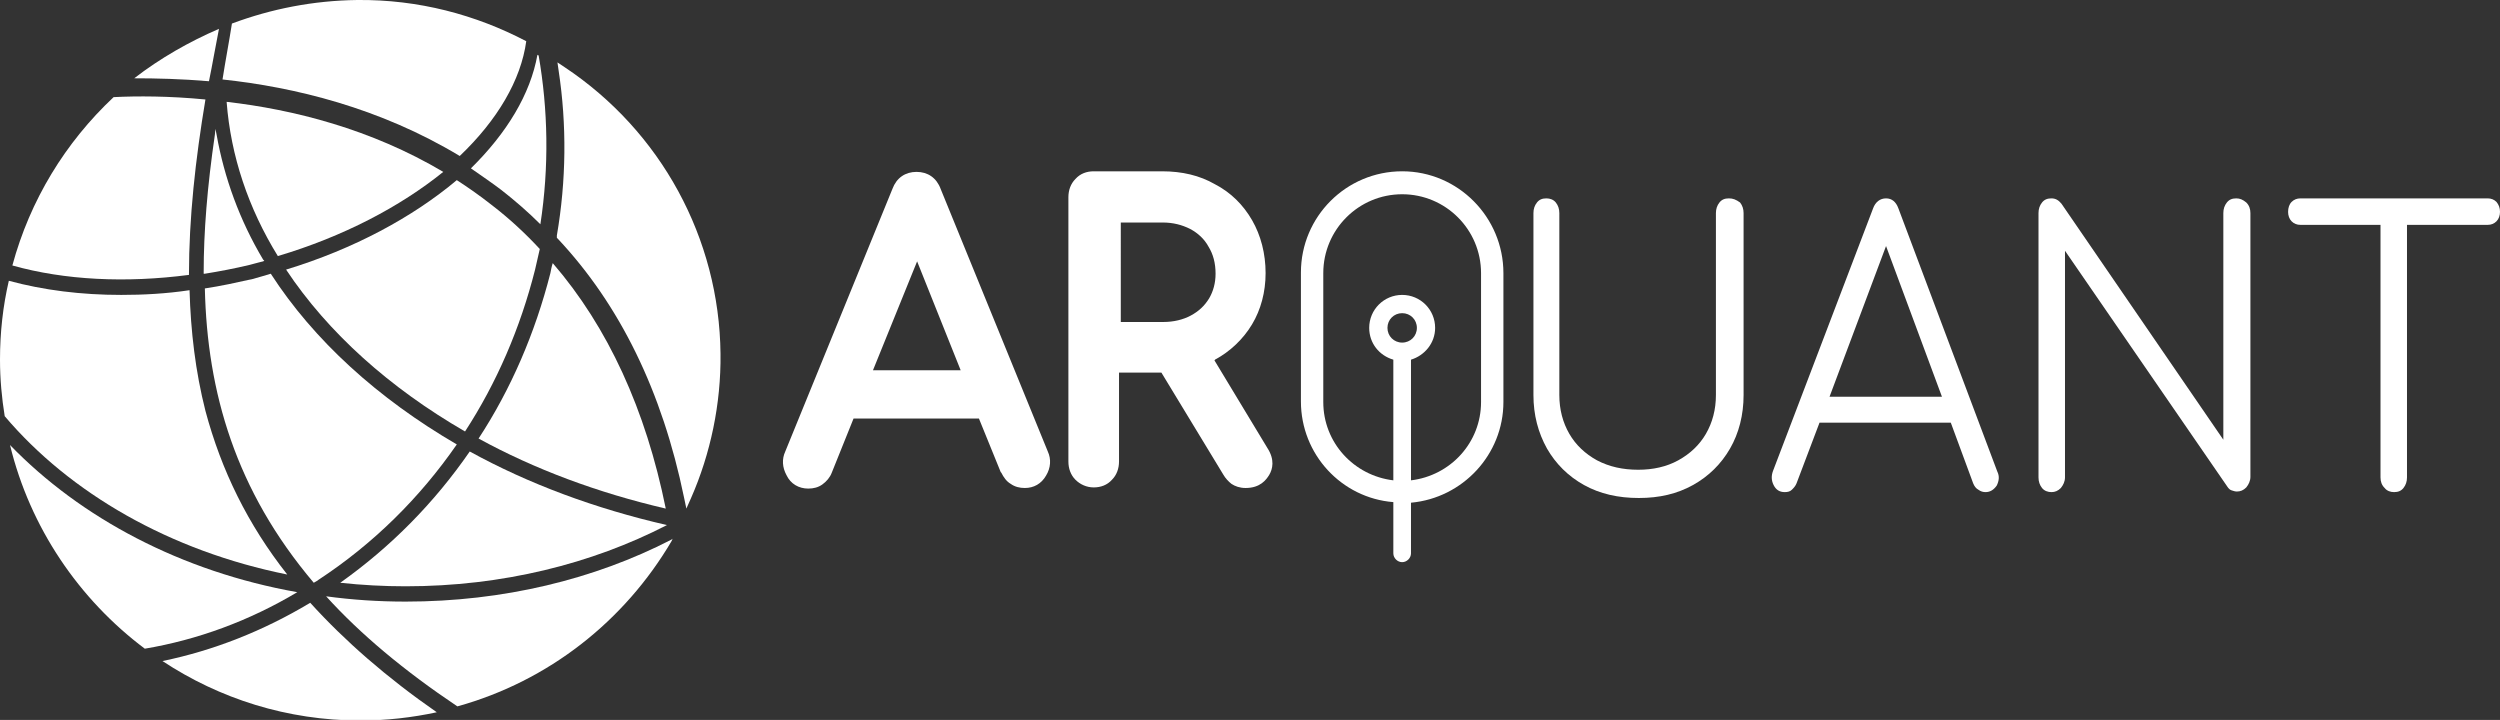
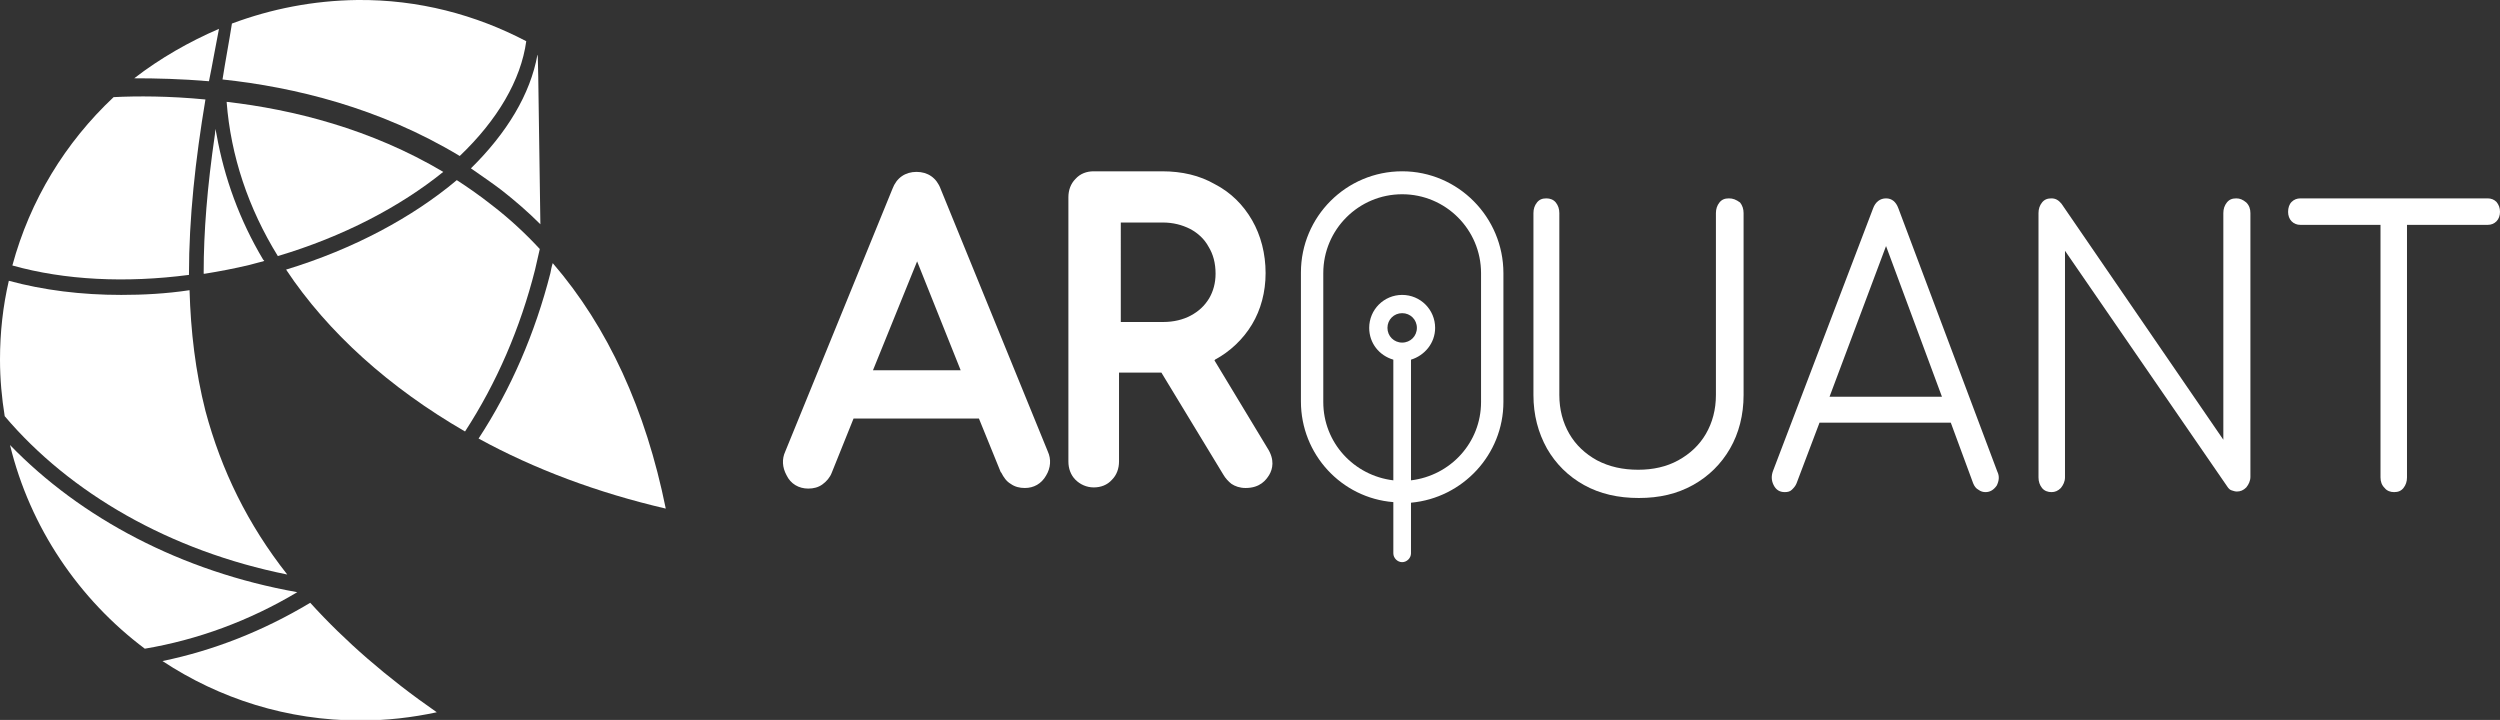
<svg xmlns="http://www.w3.org/2000/svg" version="1.1" id="Layer_1" x="0px" y="0px" viewBox="0 0 42.47 12.23" style="enable-background:new 0 0 42.47 12.23;" xml:space="preserve">
  <rect x="0" y="0" width="42.47" height="12.23" fill="#333333" stroke="none" />
  <style type="text/css">
	.st0{fill:#FFFFFF;enable-background:new    ;}
	.st1{fill:#FFFFFF;}
	.st2{enable-background:new    ;}
</style>
  <g>
    <g>
      <path class="st0" d="M3.72,0.49c-0.51,0.22-1,0.5-1.44,0.84c0.37,0,0.8,0.01,1.27,0.05C3.61,1.09,3.66,0.79,3.72,0.49z" />
      <path class="st0" d="M5.27,10.24c-0.8,0.48-1.64,0.81-2.51,0.99c0.97,0.64,2.12,1.01,3.36,1.01c0.45,0,0.88-0.05,1.3-0.14    C6.57,11.51,5.86,10.89,5.27,10.24z" />
-       <path class="st0" d="M9.59,1.14L9.47,1.06L9.49,1.2c0.14,0.92,0.13,1.87-0.03,2.8L9.46,4.04l0.02,0.02    c1.05,1.12,1.77,2.59,2.14,4.39l0.04,0.19l0.08-0.18c0.33-0.75,0.51-1.6,0.5-2.45C12.22,4.05,11.23,2.23,9.59,1.14z" />
      <path class="st0" d="M6.07,0C5.32,0.01,4.61,0.15,3.94,0.4C3.89,0.72,3.83,1.03,3.78,1.35c1.22,0.13,2.67,0.48,4.03,1.3    C8.45,2.04,8.85,1.36,8.94,0.7C8.08,0.25,7.11-0.01,6.07,0z" />
-       <path class="st0" d="M9.13,0.93C9.01,1.6,8.61,2.26,8,2.86C8.17,2.98,8.35,3.1,8.52,3.23c0.23,0.18,0.45,0.37,0.66,0.58    c0.15-0.98,0.13-1.95-0.03-2.87C9.14,0.94,9.14,0.94,9.13,0.93z" />
+       <path class="st0" d="M9.13,0.93C9.01,1.6,8.61,2.26,8,2.86C8.17,2.98,8.35,3.1,8.52,3.23c0.23,0.18,0.45,0.37,0.66,0.58    C9.14,0.94,9.14,0.94,9.13,0.93z" />
      <path class="st0" d="M3.21,4.67c0-0.97,0.11-1.96,0.28-2.98C2.87,1.63,2.33,1.63,1.93,1.65C1.11,2.42,0.51,3.4,0.21,4.51    C1.1,4.76,2.14,4.81,3.21,4.67z" />
      <path class="st0" d="M4.72,4.35C5.83,4.02,6.8,3.51,7.53,2.92C6.3,2.19,4.98,1.86,3.85,1.73C3.92,2.65,4.22,3.54,4.72,4.35z" />
      <path class="st1" d="M4.47,4.41c-0.4-0.67-0.66-1.39-0.79-2.12l-0.02-0.1l-0.01,0.1C3.52,3.18,3.46,3.94,3.46,4.63v0.02l0.02,0    C3.73,4.61,3.99,4.56,4.24,4.5c0.05-0.01,0.1-0.03,0.15-0.04c0.03-0.01,0.05-0.01,0.08-0.02l0.02-0.01L4.47,4.41z" />
      <g class="st2">
        <path class="st0" d="M7.9,7.33C8.44,6.5,8.84,5.57,9.09,4.58c0.03-0.12,0.05-0.23,0.08-0.35C8.92,3.96,8.65,3.71,8.35,3.48     C8.16,3.33,7.96,3.19,7.76,3.06c-0.75,0.63-1.75,1.17-2.9,1.52C5.57,5.65,6.62,6.59,7.9,7.33z" />
-         <path class="st0" d="M4.6,4.65C4.5,4.68,4.4,4.71,4.29,4.74C4.02,4.8,3.75,4.86,3.48,4.9c0.04,1.76,0.52,3.43,1.85,5     c0.03-0.02,0.06-0.03,0.08-0.05c0.93-0.61,1.72-1.39,2.35-2.3C6.42,6.77,5.33,5.78,4.6,4.65z" />
      </g>
      <path class="st0" d="M11.31,8.64c-0.34-1.68-0.98-3.08-1.92-4.17C9.37,4.53,9.36,4.59,9.35,4.64C9.09,5.66,8.68,6.61,8.13,7.45    C9.08,7.97,10.15,8.37,11.31,8.64z" />
      <g class="st2">
-         <path class="st0" d="M6.89,9.96c1.64,0,3.16-0.38,4.44-1.04c-1.22-0.28-2.35-0.7-3.35-1.25c-0.6,0.87-1.34,1.62-2.2,2.23     C6.15,9.94,6.52,9.96,6.89,9.96z" />
-         <path class="st0" d="M6.89,10.22c-0.46,0-0.91-0.03-1.35-0.09c0.58,0.64,1.32,1.26,2.23,1.87c1.55-0.43,2.84-1.45,3.64-2.81     c0,0,0.02-0.05,0.02-0.04c-0.01,0.01-0.03,0.02-0.03,0.02C10.1,9.84,8.55,10.22,6.89,10.22z" />
-       </g>
+         </g>
      <g class="st2">
        <path class="st0" d="M0.17,7.56c0.34,1.4,1.17,2.62,2.29,3.46c0.89-0.15,1.77-0.47,2.59-0.96C3.08,9.71,1.37,8.8,0.17,7.56z" />
        <path class="st0" d="M4.88,9.76C4.21,8.91,3.76,7.99,3.49,6.98C3.32,6.31,3.24,5.63,3.22,4.93C2.82,4.99,2.43,5.01,2.06,5.01     c-0.68,0-1.32-0.08-1.91-0.24C0.05,5.2,0,5.65,0,6.11c0,0.33,0.03,0.65,0.08,0.96C1.19,8.38,2.89,9.36,4.88,9.76z" />
      </g>
    </g>
    <g class="st2">
      <g>
        <path class="st1" d="M15.98,3.21c-0.07-0.19-0.22-0.29-0.41-0.29c-0.19,0-0.34,0.1-0.41,0.29l-1.82,4.46     c-0.06,0.13-0.05,0.27,0.02,0.4c0.07,0.15,0.21,0.23,0.37,0.23c0.09,0,0.17-0.02,0.24-0.07c0.07-0.05,0.13-0.12,0.16-0.2     l0.37-0.92h2.13l0.37,0.91l0.01,0.01c0.04,0.08,0.09,0.15,0.16,0.19c0.07,0.05,0.15,0.07,0.24,0.07c0.15,0,0.28-0.07,0.36-0.21     c0.08-0.13,0.09-0.28,0.03-0.41L15.98,3.21z M14.83,6.29l0.75-1.85l0.74,1.85H14.83z" />
        <path class="st1" d="M21.53,7.61l-0.9-1.49c0,0,0.01,0,0.01-0.01c0.26-0.14,0.48-0.35,0.63-0.6c0.15-0.25,0.23-0.55,0.23-0.87     c0-0.33-0.08-0.64-0.23-0.9c-0.15-0.26-0.36-0.47-0.63-0.61c-0.26-0.15-0.56-0.22-0.9-0.22h-1.16c-0.12,0-0.23,0.04-0.31,0.13     c-0.08,0.08-0.12,0.19-0.12,0.31v4.49c0,0.12,0.04,0.23,0.12,0.31c0.08,0.08,0.19,0.13,0.31,0.13c0.12,0,0.23-0.04,0.31-0.13     c0.08-0.08,0.12-0.19,0.12-0.31V6.33h0.72c0,0,0,0,0,0l1.05,1.73c0.04,0.07,0.09,0.12,0.14,0.16c0.06,0.04,0.14,0.07,0.24,0.07     c0.25,0,0.35-0.14,0.4-0.22C21.62,7.97,21.66,7.81,21.53,7.61z M19.03,3.78h0.72c0.18,0,0.33,0.04,0.47,0.11     c0.13,0.07,0.24,0.17,0.31,0.3c0.08,0.13,0.12,0.28,0.12,0.46c0,0.16-0.04,0.3-0.11,0.42c-0.08,0.13-0.18,0.22-0.31,0.29     c-0.13,0.07-0.29,0.11-0.47,0.11h-0.72V3.78z" />
      </g>
      <g>
        <path class="st1" d="M29.37,3.37c-0.07,0-0.12,0.02-0.16,0.07c-0.04,0.05-0.06,0.11-0.06,0.18v3.09c0,0.25-0.06,0.47-0.17,0.66     c-0.11,0.19-0.27,0.34-0.47,0.45c-0.2,0.11-0.43,0.16-0.68,0.16c-0.26,0-0.49-0.05-0.7-0.16c-0.2-0.11-0.36-0.26-0.47-0.45     c-0.11-0.19-0.17-0.41-0.17-0.66V3.62c0-0.07-0.02-0.13-0.06-0.18c-0.04-0.05-0.1-0.07-0.16-0.07c-0.07,0-0.12,0.02-0.16,0.07     c-0.04,0.05-0.06,0.11-0.06,0.18v3.09c0,0.34,0.08,0.64,0.23,0.91c0.15,0.26,0.36,0.47,0.63,0.62c0.27,0.15,0.58,0.22,0.93,0.22     c0.35,0,0.65-0.07,0.92-0.22c0.27-0.15,0.48-0.36,0.63-0.62c0.15-0.26,0.23-0.57,0.23-0.91V3.62c0-0.07-0.02-0.13-0.06-0.18     C29.49,3.39,29.44,3.37,29.37,3.37z" />
        <path class="st1" d="M32.25,3.54c-0.04-0.11-0.11-0.17-0.21-0.17c-0.1,0-0.18,0.06-0.22,0.17L30.12,8     c-0.03,0.08-0.03,0.16,0.01,0.24c0.04,0.08,0.1,0.12,0.19,0.12c0.05,0,0.09-0.01,0.12-0.04s0.06-0.06,0.08-0.11l0.39-1.03h2.23     l0.38,1.03c0.02,0.05,0.05,0.09,0.09,0.11c0.04,0.03,0.08,0.04,0.12,0.04c0.08,0,0.14-0.04,0.19-0.11     c0.04-0.08,0.05-0.16,0.01-0.24L32.25,3.54z M31.08,6.74l0.96-2.56l0.95,2.56H31.08z" />
        <path class="st1" d="M37.99,3.37c-0.07,0-0.12,0.02-0.16,0.07c-0.04,0.05-0.06,0.11-0.06,0.18v3.85l-2.75-4.01     c-0.05-0.06-0.1-0.09-0.17-0.09c-0.07,0-0.12,0.02-0.16,0.07c-0.04,0.05-0.06,0.11-0.06,0.18v4.49c0,0.07,0.02,0.13,0.06,0.18     c0.04,0.05,0.1,0.07,0.16,0.07c0.06,0,0.11-0.02,0.16-0.07c0.04-0.05,0.07-0.11,0.07-0.18V4.26l2.76,4.01     c0.02,0.03,0.04,0.05,0.07,0.06c0.03,0.01,0.06,0.02,0.09,0.02c0.06,0,0.11-0.02,0.16-0.07c0.04-0.05,0.07-0.11,0.07-0.18V3.62     c0-0.07-0.02-0.13-0.07-0.18C38.1,3.39,38.05,3.37,37.99,3.37z" />
        <path class="st1" d="M42.41,3.43c-0.04-0.04-0.09-0.06-0.15-0.06h-1.37h-0.45h-1.36c-0.06,0-0.11,0.02-0.15,0.06     c-0.04,0.04-0.06,0.1-0.06,0.17c0,0.06,0.02,0.12,0.06,0.16c0.04,0.04,0.09,0.06,0.15,0.06h1.36v4.29c0,0.07,0.02,0.13,0.07,0.18     c0.04,0.05,0.1,0.07,0.16,0.07c0.07,0,0.12-0.02,0.16-0.07c0.04-0.05,0.06-0.11,0.06-0.18V3.82h1.37c0.06,0,0.11-0.02,0.15-0.06     c0.04-0.04,0.06-0.1,0.06-0.16C42.47,3.53,42.45,3.48,42.41,3.43z" />
        <path class="st1" d="M23.82,2.91c-0.95,0-1.72,0.77-1.72,1.72v2.19c0,0.9,0.69,1.64,1.57,1.71V9.4c0,0.08,0.07,0.15,0.15,0.15     s0.15-0.07,0.15-0.15V8.54c0.88-0.08,1.57-0.82,1.57-1.71V4.64C25.54,3.69,24.77,2.91,23.82,2.91z M23.82,5.82     c-0.14,0-0.25-0.11-0.25-0.25c0-0.14,0.11-0.25,0.25-0.25s0.25,0.11,0.25,0.25C24.07,5.71,23.96,5.82,23.82,5.82z M25.16,6.83     c0,0.69-0.52,1.25-1.19,1.33V6.11c0.23-0.07,0.41-0.28,0.41-0.54c0-0.31-0.25-0.56-0.56-0.56c-0.31,0-0.56,0.25-0.56,0.56     c0,0.26,0.17,0.47,0.41,0.54v2.05C23,8.08,22.48,7.52,22.48,6.83V4.64c0-0.74,0.6-1.34,1.34-1.34s1.34,0.6,1.34,1.34V6.83z" />
      </g>
    </g>
  </g>
</svg>